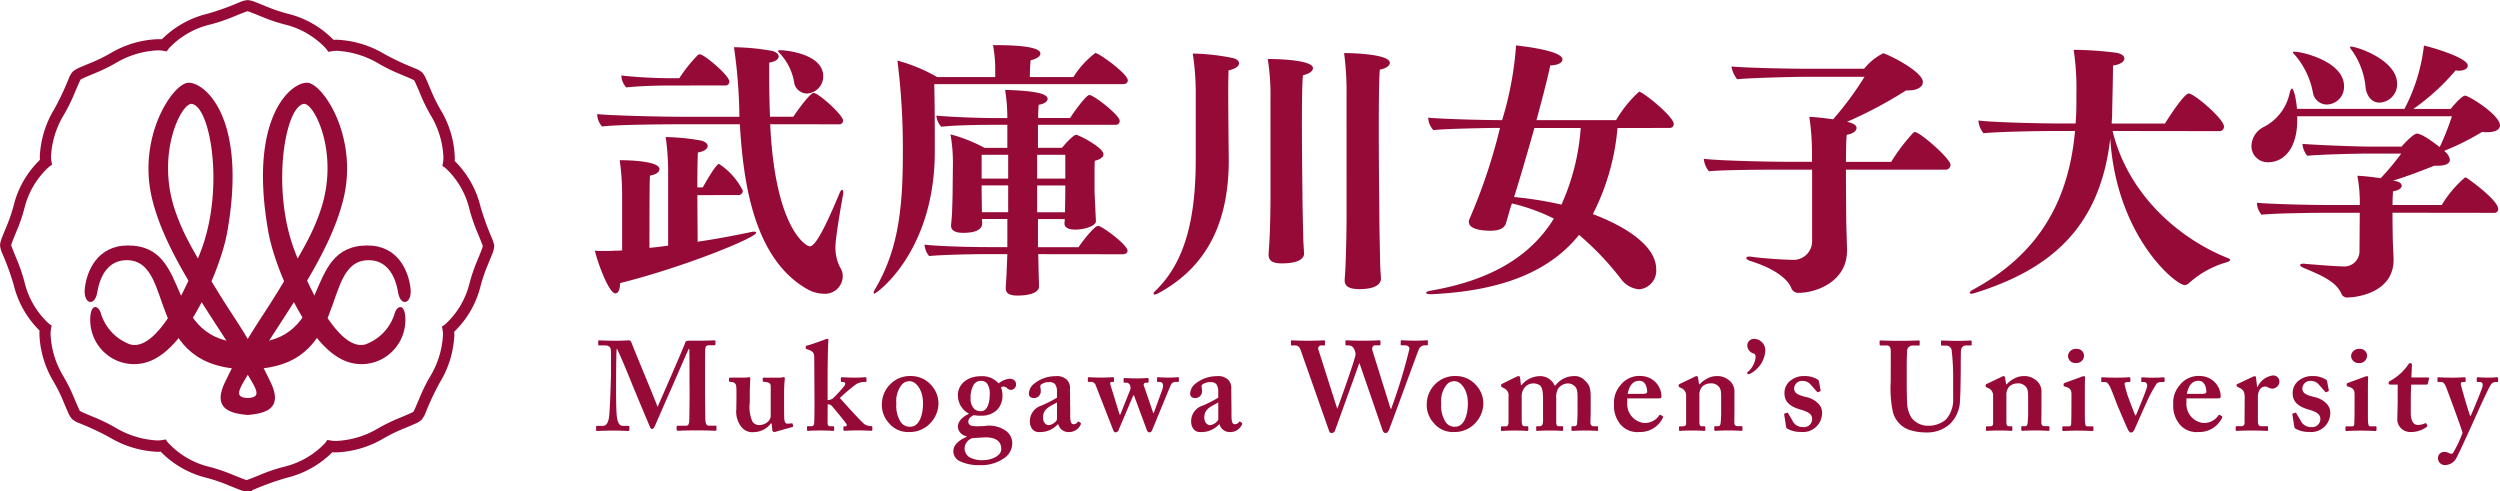
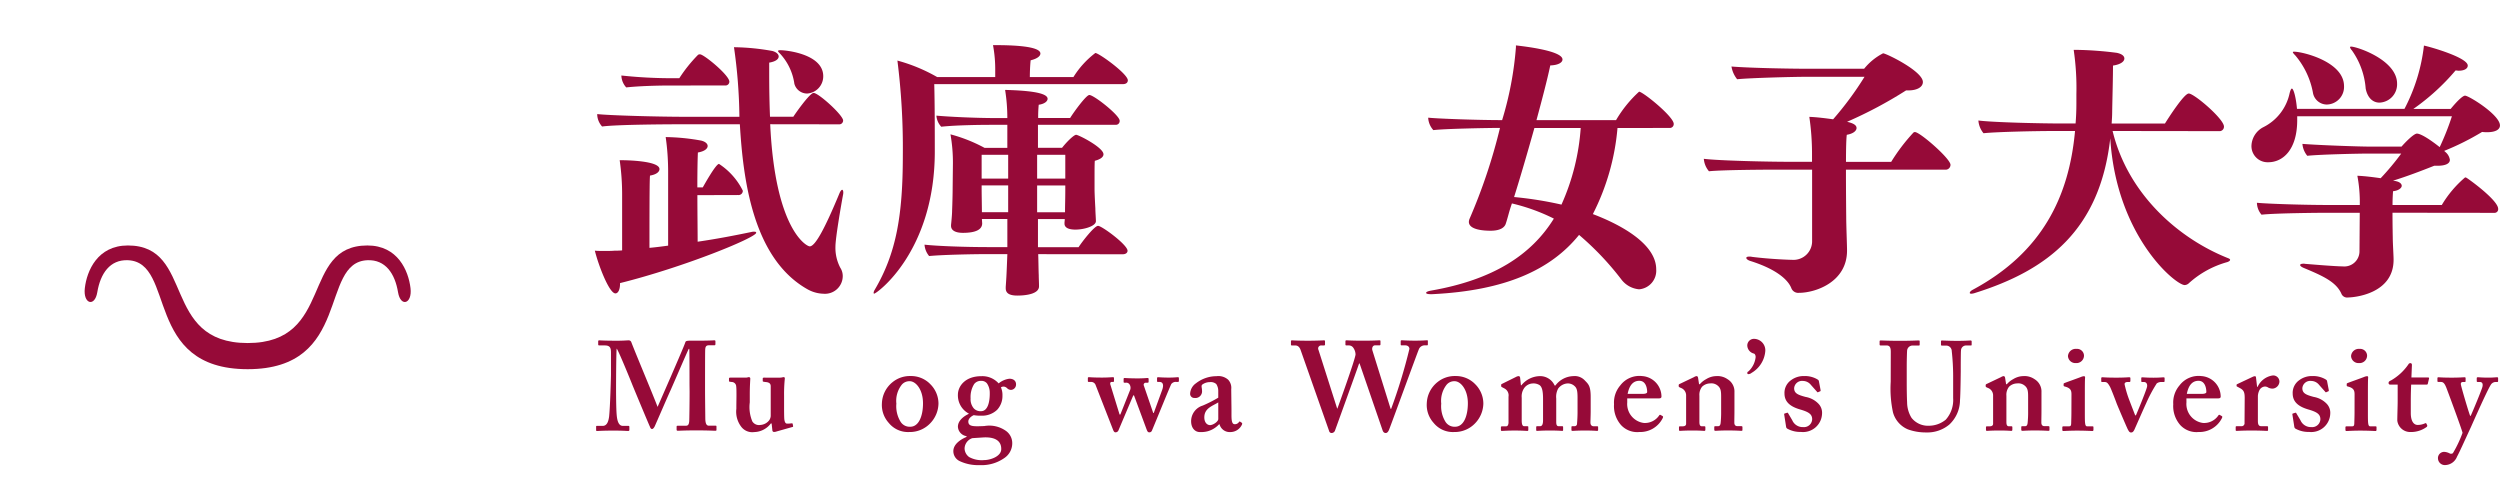
<svg xmlns="http://www.w3.org/2000/svg" width="234" height="46" viewBox="0 0 234 46">
  <defs>
    <style>.a{fill:#960a38;}</style>
  </defs>
  <g transform="translate(-2848.832 -2316.003)">
    <g transform="translate(2848.832 2316.003)">
-       <path class="a" d="M54.872,209.985a2.367,2.367,0,0,1-.714-.186h0c-.259-.1-.567-.224-.9-.36h0a15.316,15.316,0,0,0-2.119-.725h0a8.966,8.966,0,0,1-4.288-2.447h0c-.1.007-.208.012-.312.012h0a9.45,9.45,0,0,1-4.444-1.337h0a25.409,25.409,0,0,0-2.91-1.359h0a2.262,2.262,0,0,1-.64-.377h0a2.3,2.3,0,0,1-.372-.635h0c-.114-.252-.242-.557-.385-.891h0a15.091,15.091,0,0,0-.982-2h0a9.215,9.215,0,0,1-1.307-4.4h0a2.946,2.946,0,0,1,.014-.348h0a8.949,8.949,0,0,1-2.421-4.279h0a25.03,25.03,0,0,0-1.092-3h0a2.339,2.339,0,0,1-.184-.679h0a.258.258,0,0,1,0-.033h0a.283.283,0,0,1,.007-.1h0a2.635,2.635,0,0,1,.18-.627h0c.1-.259.227-.566.363-.9h0a15.116,15.116,0,0,0,.728-2.108h0a8.9,8.9,0,0,1,2.453-4.253h0c-.007-.1-.011-.209-.011-.314h0a9.315,9.315,0,0,1,1.345-4.417h0a25.217,25.217,0,0,0,1.369-2.9h0a2.175,2.175,0,0,1,.379-.636h0a2.319,2.319,0,0,1,.638-.371h0c.252-.114.561-.242.9-.382h0a15.366,15.366,0,0,0,2.012-.976h0a9.36,9.36,0,0,1,4.43-1.3h0q.18,0,.35.013h0a9.028,9.028,0,0,1,4.3-2.4h0a25.241,25.241,0,0,0,3.019-1.087h0a2.314,2.314,0,0,1,.72-.184h0a.559.559,0,0,1,.088.009h0a2.615,2.615,0,0,1,.633.179h0c.259.1.567.225.9.361h0a15.552,15.552,0,0,0,2.118.725h0a8.968,8.968,0,0,1,4.289,2.447h0c.1-.007.208-.01.312-.01h0a9.432,9.432,0,0,1,4.445,1.336h0a25.42,25.42,0,0,0,2.91,1.359h0a2.239,2.239,0,0,1,.64.377h0a2.266,2.266,0,0,1,.372.634h0c.114.252.242.557.386.892h0a15.112,15.112,0,0,0,.982,2h0a9.213,9.213,0,0,1,1.306,4.4h0a2.947,2.947,0,0,1-.014.348h0a8.943,8.943,0,0,1,2.422,4.279h0a25.036,25.036,0,0,0,1.091,3h0a3.777,3.777,0,0,1,.16.5h0l.028.035v.19a2.3,2.3,0,0,1-.187.709h0c-.1.258-.227.565-.363.9h0a15.214,15.214,0,0,0-.728,2.106h0a8.9,8.9,0,0,1-2.461,4.263h0c.007.1.01.209.01.314h0a9.307,9.307,0,0,1-1.345,4.417h0a24.99,24.99,0,0,0-1.364,2.9h0a2.241,2.241,0,0,1-.38.637h0a2.313,2.313,0,0,1-.638.37h0c-.253.114-.561.242-.9.382h0a15.322,15.322,0,0,0-2.012.976h0a9.352,9.352,0,0,1-4.43,1.3h0a2.955,2.955,0,0,1-.35-.014h0a9.028,9.028,0,0,1-4.3,2.4h0A25.491,25.491,0,0,0,55.6,209.8h0l-.189.067h0v.123h-.536ZM47.517,205.4a7.743,7.743,0,0,0,3.86,2.281h0a15.315,15.315,0,0,1,2.148.721h0c.624.252,1.19.482,1.351.523h0l.062-.017h0c.07-.02.168-.054.285-.1h0c.233-.087.538-.209.88-.35h0a15.967,15.967,0,0,1,2.275-.774h0a7.754,7.754,0,0,0,3.878-2.241h0l.193-.275.334.057a2.858,2.858,0,0,0,.488.038h0a8.368,8.368,0,0,0,3.865-1.14h0a15.863,15.863,0,0,1,2.1-1.026h0c.591-.244,1.143-.484,1.26-.557h0c.008-.013.02-.031.033-.054h0c.033-.061.078-.155.129-.266h0c.1-.226.231-.53.374-.868h0a15.961,15.961,0,0,1,1.057-2.152h0a8.331,8.331,0,0,0,1.183-3.857h0a2.614,2.614,0,0,0-.034-.453h0l-.059-.332.279-.192a7.673,7.673,0,0,0,2.294-3.839h0a15.253,15.253,0,0,1,.728-2.135h0c.253-.62.486-1.185.52-1.347h0a.264.264,0,0,0-.018-.062h0c-.02-.069-.054-.166-.1-.283h0c-.088-.232-.215-.535-.354-.875h0a16,16,0,0,1-.779-2.261h0a7.685,7.685,0,0,0-2.253-3.854h0l-.277-.193.057-.33a2.8,2.8,0,0,0,.037-.487h0a8.254,8.254,0,0,0-1.143-3.841h0a15.673,15.673,0,0,1-1.032-2.091h0c-.244-.585-.487-1.134-.561-1.255h0l-.054-.033h0c-.062-.033-.156-.079-.269-.13h0c-.227-.1-.533-.228-.872-.372h0a15.856,15.856,0,0,1-2.164-1.053h0a8.465,8.465,0,0,0-3.881-1.176h0a2.576,2.576,0,0,0-.454.036h0l-.335.059-.2-.277a7.727,7.727,0,0,0-3.86-2.279h0a15.484,15.484,0,0,1-2.149-.722h0c-.624-.253-1.193-.484-1.351-.523h0l-.062.016h0c-.069.021-.167.054-.284.1h0c-.233.088-.538.209-.88.351h0a16,16,0,0,1-2.274.776h0a7.751,7.751,0,0,0-3.878,2.24h0l-.2.277-.336-.061a2.887,2.887,0,0,0-.485-.037h0a8.36,8.36,0,0,0-3.864,1.14h0a15.863,15.863,0,0,1-2.1,1.026h0c-.59.244-1.143.485-1.261.557h0c-.007.013-.02.031-.031.054h0c-.035.062-.08.154-.131.268h0c-.1.226-.231.53-.374.867h0a15.947,15.947,0,0,1-1.059,2.153h0a8.333,8.333,0,0,0-1.183,3.856h0a2.533,2.533,0,0,0,.036.453h0l.059.332-.28.194a7.676,7.676,0,0,0-2.294,3.838h0a15.29,15.29,0,0,1-.728,2.136h0c-.254.62-.487,1.188-.52,1.349h0a.374.374,0,0,0,.016.061h0c.02.068.054.166.1.281h0c.087.233.214.536.352.876h0a15.85,15.85,0,0,1,.781,2.261h0a7.7,7.7,0,0,0,2.254,3.859h0l.28.194-.06.335a2.666,2.666,0,0,0-.037.482h0a8.246,8.246,0,0,0,1.143,3.841h0A15.62,15.62,0,0,1,38.73,201.2h0c.245.589.488,1.137.561,1.255h0l.054.032h0c.062.033.156.079.269.13h0c.227.1.533.228.873.371h0a16.181,16.181,0,0,1,2.164,1.053h0a8.477,8.477,0,0,0,3.879,1.176h0a2.733,2.733,0,0,0,.455-.035h0l.334-.059.2.277Zm-.336-37.173.095-.523Z" transform="translate(-31.81 -163.991)" />
      <path class="a" d="M58.6,209.264c9.782,0,6.685-10.017,11.209-10.2,1.687-.068,2.574,1.247,2.865,3,.236,1.419,1.344,1.1,1.167-.389-.192-1.618-1.182-3.991-4.033-3.991-6.291,0-3.079,9.133-11.209,9.133s-4.918-9.133-11.209-9.133c-2.85,0-3.845,2.373-4.033,3.991-.178,1.488.93,1.807,1.166.389.292-1.75,1.18-3.069,2.866-3,4.524.182,1.427,10.2,11.209,10.2" transform="translate(-35.417 -174.708)" />
-       <path class="a" d="M58.83,206.357c-1.654-.145-3.326-.579-2.115-3.085,2.269-4.679,3.014-5.3,5.154-8.821,2.223-3.657,3.085-5.175,3.791-7.278,1.8-5.347-.649-10.113-1.6-9.93-1.75.338-3.014,7.905-.875,13.641.57,1.53,3.725,9.663,6.661,8.869a4.464,4.464,0,0,0,2.771-2.988c.291-.772,1.005-.774.973.772a4.146,4.146,0,0,1-2.118,3.547,4.073,4.073,0,0,1-4.1-.078c-3.1-1.751-6-8.339-6.613-11.809-1.921-10.845,2.237-14.074,3.695-13.93s4.717,5.061,3.355,10.8c-1.313,5.531-5.883,11.323-8.969,16.533-.8,1.348-1.337,2.121,0,2.169,1.337-.048.8-.821,0-2.169-3.088-5.206-7.658-11-8.97-16.533-1.362-5.735,1.9-10.652,3.354-10.8s5.612,3.085,3.7,13.93c-.614,3.469-3.51,10.058-6.613,11.809a4.074,4.074,0,0,1-4.1.078,4.147,4.147,0,0,1-2.119-3.547c-.031-1.545.681-1.542.973-.772a4.467,4.467,0,0,0,2.771,2.988c2.936.794,6.09-7.339,6.661-8.869,2.139-5.735.875-13.3-.876-13.641-.955-.185-3.4,4.58-1.6,9.93.708,2.1,1.569,3.622,3.792,7.278,2.139,3.518,2.885,4.141,5.154,8.821,1.215,2.506-.461,2.936-2.115,3.085" transform="translate(-35.647 -167.517)" />
    </g>
    <g transform="translate(2904.509 2320.232)">
      <path class="a" d="M122.45,184.262c0,1.622.025,3.369.025,4.358,1.748-.253,3.471-.583,5.042-.913a.874.874,0,0,1,.229-.025c.153,0,.208.025.208.1,0,.455-6.765,3.222-12.745,4.712v.076c0,.532-.178.888-.431.888-.582,0-1.6-2.661-1.925-4,.253.026.532.026.831.026.405,0,.786,0,1.013-.026a6.792,6.792,0,0,0,.709-.025v-5.3a22.394,22.394,0,0,0-.229-3.142h.152c.456,0,3.573.05,3.573.831,0,.254-.279.507-.887.608-.025.3-.051.831-.051,6.765.557-.051,1.166-.127,1.748-.208v-7.019a22.679,22.679,0,0,0-.229-3.142,19.846,19.846,0,0,1,3.32.329c.405.1.608.3.608.506,0,.253-.3.506-.913.608-.026.481-.052,1.773-.052,3.269h.507c.076-.127,1.216-2.2,1.521-2.2a6.369,6.369,0,0,1,2.229,2.508.4.4,0,0,1-.455.405Zm6.816-6.638c.456,9.856,3.4,11.432,3.7,11.432.506,0,1.393-1.622,2.761-4.916.1-.254.208-.38.279-.38.051,0,.1.1.1.229a.95.95,0,0,1-.025.254c-.178.962-.709,4.028-.709,4.839a4,4,0,0,0,.455,1.975,1.419,1.419,0,0,1,.229.786,1.663,1.663,0,0,1-1.8,1.647,3.229,3.229,0,0,1-1.521-.43c-5.093-2.889-6.005-10.262-6.31-15.431h-5.8c-.935,0-5.777.025-7.094.208a1.767,1.767,0,0,1-.455-1.064v-.1c1.039.127,5.752.254,8.107.254h5.2a48.616,48.616,0,0,0-.507-6.512,21.354,21.354,0,0,1,3.6.354c.354.1.583.3.583.507,0,.253-.279.481-.887.582v1.013c0,1.47.025,2.812.076,4.053h2.183c.05-.1,1.521-2.23,1.9-2.23.455,0,2.761,2.079,2.761,2.585a.361.361,0,0,1-.405.354ZM119.891,174c-1.191,0-2.939.05-4.1.178a1.709,1.709,0,0,1-.456-1.115,44.445,44.445,0,0,0,4.84.254h.583a13.65,13.65,0,0,1,1.748-2.183.273.273,0,0,1,.2-.05c.354,0,2.737,1.951,2.737,2.559a.362.362,0,0,1-.405.354Zm11.631-.208a5.228,5.228,0,0,0-1.369-2.812c-.1-.1-.151-.152-.151-.208s.076-.076.228-.076c.532,0,4,.355,4,2.432a1.613,1.613,0,0,1-1.495,1.622,1.236,1.236,0,0,1-1.217-.954Z" transform="translate(-112.852 -170.225)" />
      <path class="a" d="M156.493,173.793c.051,1.748.051,4.865.051,6.309,0,9.375-5.448,13.3-5.676,13.3-.026,0-.051-.025-.051-.076a.616.616,0,0,1,.1-.279c2.027-3.445,2.635-6.963,2.635-12.643a65.392,65.392,0,0,0-.507-8.818,15.745,15.745,0,0,1,3.725,1.545H162.2v-.583a12.3,12.3,0,0,0-.208-2.407h.279c1.445,0,4.157.076,4.157.786,0,.229-.279.481-.913.633-.051.456-.076,1.143-.076,1.571h4.079a8.387,8.387,0,0,1,2.053-2.255c.329,0,3.041,1.951,3.041,2.559,0,.178-.127.355-.456.355Zm9.73,15.912c.026.659.026,1.419.051,1.975,0,.354.025.608.025,1.039,0,.709-1.217.862-2.027.862-.76,0-1.089-.229-1.089-.685v-.127c.076-1.089.076-1.166.152-3.066h-2.229c-.76,0-3.8.051-5.093.178a1.871,1.871,0,0,1-.431-1.064c1.143.127,3.7.228,5.979.228h1.774v-2.628h-2.382l.026.405c0,.583-.608.888-1.8.888-.709,0-1.115-.229-1.115-.659v-.076c.025-.229.1-.988.1-1.344.025-.633.051-1.57.051-2.1l.025-2.28a15.217,15.217,0,0,0-.229-2.761,14.476,14.476,0,0,1,3.193,1.267h2.129V177.6h-1.521c-.888,0-3.295.025-4.662.178a1.684,1.684,0,0,1-.456-1.039c1.064.1,3.6.229,5.6.229h1.039a16.428,16.428,0,0,0-.208-2.636c1.871.05,3.977.208,3.977.831,0,.229-.279.482-.831.557a11.727,11.727,0,0,0-.051,1.242h2.99c.329-.532,1.5-2.154,1.8-2.154.431,0,2.838,1.9,2.838,2.407a.353.353,0,0,1-.405.38H166.2v2.155h2.255c.455-.583,1.115-1.217,1.318-1.217.229,0,2.559,1.191,2.559,1.825,0,.229-.229.456-.811.608-.025.254-.025.935-.025,1.521v1.143c0,.38.051,1.369.076,1.8,0,.3.051.988.051,1.166v.025c0,.456-1.09.786-1.926.786-.659,0-1.013-.2-1.013-.557v-.076c0-.076.025-.208.025-.355H166.2v2.636H170c.379-.583,1.495-2,1.824-2,.354,0,2.761,1.774,2.761,2.331,0,.178-.152.329-.456.329Zm-2.811-9.3h-2.484v2.229h2.484Zm0,2.862h-2.484v.329c0,.405.025,1.85.025,2.053v.127h2.459Zm5.346-2.862h-2.636v2.229h2.636Zm-.025,5.2c0-.3.025-1.267.025-1.774v-.557h-2.636v2.509h2.61Z" transform="translate(-124.724 -170.145)" />
-       <path class="a" d="M192.888,174.811a24.447,24.447,0,0,0-.279-3.547,19.923,19.923,0,0,1,3.8.431c.354.1.532.279.532.481,0,.254-.329.532-.988.659,0,.279-.025.935-.025,1.773,0,2.534.051,6.613.051,6.613,0,5.827-2.028,10.009-6.588,12.472a1.007,1.007,0,0,1-.354.127c-.076,0-.1-.025-.1-.076,0-.076.05-.178.2-.3,2.939-2.838,3.75-7.2,3.75-12.315v-6.309Zm6.994.786a21.654,21.654,0,0,0-.254-3.827c.178,0,4.232,0,4.232.862,0,.279-.354.532-.935.659-.076.608-.1,2.509-.1,4.536,0,3.065.05,6.461.05,6.461,0,1.19.051,2.862.076,4.206,0,.355.05,1.013.076,1.445v.05c0,.354-.329.913-2.079.913-.987,0-1.241-.329-1.241-.811v-.127c0-.052.178-1.774.178-5.676Zm7.12-.38a27.656,27.656,0,0,0-.228-4c1.19,0,4.282.152,4.282.913,0,.253-.329.532-.935.633-.076.659-.1,2.939-.1,5.422,0,3.725.051,7.931.051,7.931,0,1.217.051,3.4.076,4.738,0,.354.051,1.013.076,1.419v.051c0,.354-.254.988-2.027.988-1.089,0-1.369-.355-1.369-.811v-.127c.1-.935.178-4.029.178-6.183Z" transform="translate(-136.643 -170.479)" />
      <path class="a" d="M243.971,177.909a21.793,21.793,0,0,1-2.306,8.058c2.61.987,5.929,2.787,5.929,5.169a1.749,1.749,0,0,1-1.6,1.871,2.335,2.335,0,0,1-1.672-.935,27,27,0,0,0-3.949-4.157c-2.661,3.294-6.943,5.219-13.758,5.549h-.1c-.329,0-.456-.051-.456-.127s.152-.152.456-.208c5.827-1.013,9.4-3.346,11.5-6.74a18,18,0,0,0-3.928-1.42l-.1.3c-.178.532-.3,1.089-.482,1.621-.1.279-.43.634-1.419.634-.506,0-2.027-.051-2.027-.831a.9.9,0,0,1,.051-.254,52.106,52.106,0,0,0,2.862-8.539c-1.039,0-5.219.076-6.236.208a1.853,1.853,0,0,1-.482-1.115v-.051c.962.1,4.662.229,6.918.229a31.54,31.54,0,0,0,1.292-6.816v-.178c.38.05,4.358.455,4.358,1.318,0,.279-.38.532-1.143.557-.3,1.419-.786,3.243-1.292,5.119h7.449a11.359,11.359,0,0,1,2.154-2.661c.354,0,3.244,2.331,3.244,3.014a.366.366,0,0,1-.405.38Zm-7.779,0c-.633,2.255-1.318,4.611-1.9,6.461a34.517,34.517,0,0,1,4.435.709,20.986,20.986,0,0,0,1.8-7.171Z" transform="translate(-148.25 -170.157)" />
      <path class="a" d="M277.18,182.145c0,2.1.025,4.384.025,4.384,0,.862.076,2.661.076,3.142v.05c0,2.965-2.99,3.949-4.485,3.949a.688.688,0,0,1-.735-.456c-.355-.862-1.545-1.8-3.776-2.508-.279-.076-.431-.208-.431-.3,0-.076.076-.127.28-.127a.942.942,0,0,1,.253.025c1.8.228,3.649.279,3.776.279a1.742,1.742,0,0,0,1.849-1.8V182.14H270.87c-1.318,0-5.321.025-6.511.152a2.019,2.019,0,0,1-.482-1.166c1.394.178,6.056.28,8,.28h2.127v-.786a23.554,23.554,0,0,0-.253-3.42c.684.025,1.495.127,2.229.228a30.322,30.322,0,0,0,2.939-3.977h-5.563c-.988,0-5.093.1-6.36.228a2.563,2.563,0,0,1-.532-1.191c1.925.153,5.827.208,6.918.208h5.5a5.522,5.522,0,0,1,1.773-1.444c.279,0,3.725,1.672,3.725,2.686,0,.481-.557.785-1.343.785h-.228a40.075,40.075,0,0,1-5.524,2.939c.431.1.887.254.887.583,0,.253-.3.532-.913.633-.051.329-.076,1.343-.076,2.534h4.232a17.384,17.384,0,0,1,2.079-2.737.188.188,0,0,1,.152-.05c.456,0,3.32,2.483,3.32,3.066a.46.46,0,0,1-.482.455Z" transform="translate(-160.076 -170.491)" />
      <path class="a" d="M313.457,178.372c1.444,5.954,6.208,10.081,10.82,11.908.127.051.178.1.178.152,0,.076-.1.152-.254.208a8.89,8.89,0,0,0-3.6,1.975.6.6,0,0,1-.4.178c-.831,0-6.386-4.536-6.963-13.734-.963,8.564-5.853,12.34-12.644,14.468a1.261,1.261,0,0,1-.354.076c-.1,0-.152-.025-.152-.076,0-.076.076-.178.253-.28,6.537-3.5,9.042-8.742,9.6-14.873h-2.255c-1.318,0-5.119.076-6.309.208a2.1,2.1,0,0,1-.482-1.191c1.394.178,5.878.279,7.829.279h1.268c.05-.608.076-1.241.076-1.85v-.913a24.481,24.481,0,0,0-.253-4.13h.208a32.6,32.6,0,0,1,3.827.279c.481.1.709.3.709.533,0,.279-.355.557-1.064.659,0,1.115-.05,2.838-.076,4.261,0,.405-.025.786-.051,1.166h4.989c.38-.608,1.8-2.812,2.229-2.812.507,0,3.295,2.381,3.295,3.092a.416.416,0,0,1-.456.431Z" transform="translate(-171.395 -170.34)" />
      <path class="a" d="M351.655,185.839c0,1.166.025,2.306.025,2.306,0,.557.076,1.723.076,2.053v.051c0,3.193-3.7,3.522-4.261,3.522a.577.577,0,0,1-.634-.379c-.506-1.09-1.748-1.647-3.445-2.357-.255-.1-.405-.208-.405-.3,0-.076.1-.127.354-.127.052,0,.127.025.229.025,2.712.229,3.295.229,3.4.229a1.421,1.421,0,0,0,1.571-1.444l.025-3.573h-3.442s-4.434.026-5.752.178a1.767,1.767,0,0,1-.431-1.115c1.039.1,4.435.208,6.791.208h2.838a13.443,13.443,0,0,0-.229-2.737c.659.025,1.47.127,2.183.229a24.436,24.436,0,0,0,1.925-2.306h-3.043c-.831,0-4.511.076-5.752.208a2.015,2.015,0,0,1-.455-1.115c1.57.127,5.346.254,6.236.254H352.5c.329-.38,1.143-1.217,1.444-1.217.1,0,.583.051,2.129,1.267a24.376,24.376,0,0,0,1.143-2.888H342.736v.354c0,2.787-1.343,3.949-2.712,3.949a1.511,1.511,0,0,1-1.57-1.571,2.044,2.044,0,0,1,1.089-1.7,4.622,4.622,0,0,0,2.483-3.193c.076-.3.152-.431.208-.431.152,0,.38.76.481,1.9h10.06a16.859,16.859,0,0,0,1.824-5.924c.532.1,4.1,1.115,4.1,1.871,0,.279-.3.481-.862.481-.076,0-.178-.025-.279-.025a20.691,20.691,0,0,1-3.949,3.6h3.492c.709-.862,1.165-1.241,1.343-1.241.355,0,3.269,1.8,3.269,2.787,0,.405-.455.634-1.191.634a3.223,3.223,0,0,1-.481-.025,24.263,24.263,0,0,1-3.547,1.773l.076.076a1.184,1.184,0,0,1,.456.76c0,.354-.405.557-1.166.557h-.3c-1.217.481-2.534.988-3.852,1.394.1.025.208.025.279.05.354.076.532.254.532.431,0,.208-.3.456-.811.506-.025.279-.05.761-.05,1.293h4.611a10.2,10.2,0,0,1,2.183-2.585.361.361,0,0,1,.153.051c.785.532,2.939,2.183,2.939,2.889a.337.337,0,0,1-.355.379Zm-7.45-11.251a7.5,7.5,0,0,0-1.647-3.471q-.228-.228-.229-.3c0-.05.051-.05.127-.05.786,0,4.662.935,4.662,3.222a1.649,1.649,0,0,1-1.621,1.723,1.33,1.33,0,0,1-1.292-1.118Zm3.649-3.949a.645.645,0,0,1-.178-.3c0-.025.05-.05.1-.05.532,0,4.308,1.241,4.308,3.471a1.714,1.714,0,0,1-1.647,1.773c-.685,0-1.143-.532-1.292-1.318a7.089,7.089,0,0,0-1.294-3.576Z" transform="translate(-183.394 -170.157)" />
    </g>
    <g transform="translate(2904.631 2347.718)">
      <path class="a" d="M121.77,214.88c0-.356,0-3.3-.023-3.348H121.7c-.1.166-1.591,3.638-1.734,3.942-.178.38-1.39,3.181-1.448,3.3-.048.095-.143.261-.261.261-.072,0-.143-.072-.19-.214-.048-.072-1.591-3.776-1.663-3.965-.214-.547-1.306-3.205-1.448-3.348-.048.166-.06,3.158-.06,3.3s-.011,2.161.06,2.932c.048.547.19,1,.57,1h.52a.084.084,0,0,1,.095.083v.3c0,.048-.024.095-.118.095-.118,0-.451-.035-1.351-.035-1.021,0-1.425.035-1.543.035-.1,0-.1-.024-.1-.1v-.306c0-.023,0-.071.072-.071h.547c.4,0,.534-.427.593-.843.1-.831.178-3.752.178-3.966V211.9c0-.427-.059-.689-.581-.689h-.52a.084.084,0,0,1-.095-.083v-.32c0-.024.023-.072.095-.072.118,0,.427.035,1.686.035.57,0,.9-.035,1.045-.035a.265.265,0,0,1,.285.2c.427,1.115,2.089,5.057,2.447,6.028.1-.213.949-2.172,1.259-2.873.213-.5,1.281-2.945,1.341-3.182.035-.118.179-.142.464-.142,1.734.011,2.137-.035,2.279-.035.048,0,.072.048.072.1v.248c0,.072-.024.118-.095.118h-.52c-.312,0-.333.214-.344.464s-.012,2.636-.012,2.943v.831c0,.713.024,2.447.024,2.647.011.451.118.641.333.641h.641c.071,0,.071.048.071.083v.273c0,.072,0,.118-.095.118-.143,0-.713-.035-1.756-.035-1.164,0-1.615.035-1.78.035-.072,0-.1-.048-.1-.1v-.273c0-.071.024-.095.1-.095h.736c.214,0,.312-.072.344-.416.012-.118.035-1.828.035-2.778Z" transform="translate(-113.031 -210.594)" />
      <path class="a" d="M135.113,220.08h-.072a2.006,2.006,0,0,1-1.567.807,1.294,1.294,0,0,1-1.222-.52,2.319,2.319,0,0,1-.44-1.663c0-.57.011-.973.011-1.223,0-.285,0-.713-.024-.855a.429.429,0,0,0-.416-.427c-.19-.023-.261-.023-.261-.095v-.213c0-.072.024-.1.142-.1h1.425a.727.727,0,0,0,.178-.023.586.586,0,0,1,.131-.024.134.134,0,0,1,.118.143c0,.118-.048.664-.048,1.484v.736a3.477,3.477,0,0,0,.238,1.78.74.74,0,0,0,.76.333,1.136,1.136,0,0,0,.831-.451.8.8,0,0,0,.131-.38V216.6c0-.312-.227-.38-.51-.4-.214-.023-.237-.048-.237-.095v-.213c0-.083.035-.1.142-.1H135.9a.953.953,0,0,0,.2-.023.786.786,0,0,1,.155-.024c.071,0,.095.072.095.119a13.955,13.955,0,0,0-.071,1.6v.855c0,.57,0,1.143.023,1.377.048.356.166.4.261.4a2.5,2.5,0,0,0,.38-.023c.095-.011.131,0,.142.048l.035.19c.011.072-.011.1-.06.1l-1.472.416a.7.7,0,0,1-.238.048.151.151,0,0,1-.166-.142Z" transform="translate(-118.688 -212.16)" />
-       <path class="a" d="M143.62,218.425c0,.19.095.285.237.285h.262c.095,0,.118.023.118.1v.238c0,.059-.023.095-.095.095s-.475-.035-1.143-.035c-.76,0-1.164.035-1.222.035s-.083-.048-.083-.118V218.8c0-.072.024-.095.118-.095h.312c.166,0,.237-.142.237-.285.024-.237.035-1.281.035-1.756l-.024-4.286c0-.451-.035-.688-.629-.855-.118-.047-.166-.071-.166-.095v-.165c0-.048.048-.1.166-.118.333-.072,1.33-.452,1.5-.5a1.183,1.183,0,0,1,.356-.118c.095,0,.1.048.095.19-.048.57-.072,2.327-.072,3.742v1.805a.864.864,0,0,0,.475-.142,11.913,11.913,0,0,0,1.092-1.188.446.446,0,0,0,.083-.214c0-.072-.083-.155-.226-.155h-.1c-.06,0-.083-.023-.083-.095v-.248a.087.087,0,0,1,.095-.1c.071,0,.5.035,1.187.035.653,0,.935-.035,1.033-.035.059,0,.083.048.083.131v.213c0,.072-.024.095-.095.095h-.118a1.727,1.727,0,0,0-.736.2,16.827,16.827,0,0,0-1.543,1.306c.356.4,2.042,2.28,2.327,2.469a1.338,1.338,0,0,0,.617.166c.072,0,.095.023.095.1v.238c0,.071-.023.095-.118.095s-.427-.035-1.211-.035c-.689,0-1.188.035-1.283.035-.071,0-.095-.024-.095-.118v-.2c0-.072.024-.1.095-.1h.095a.12.12,0,0,0,.118-.165c-.024-.118-1.143-1.449-1.4-1.757a.549.549,0,0,0-.38-.142Z" transform="translate(-121.957 -210.529)" />
      <path class="a" d="M156.421,216.309a2.561,2.561,0,0,1,.819,1.871,2.726,2.726,0,0,1-.736,1.805,2.634,2.634,0,0,1-1.994.854,2.32,2.32,0,0,1-1.924-.854,2.494,2.494,0,0,1-.64-1.841,2.649,2.649,0,0,1,1-1.975,2.572,2.572,0,0,1,1.687-.57,2.508,2.508,0,0,1,1.792.709Zm-.629,1.84c0-1.306-.689-2.065-1.235-2.065a.935.935,0,0,0-.748.32,2.441,2.441,0,0,0-.51,1.78,2.772,2.772,0,0,0,.368,1.65,1,1,0,0,0,.935.51C155.389,220.346,155.793,219.359,155.793,218.148Z" transform="translate(-125.198 -212.117)" />
      <path class="a" d="M162.267,223.562a1.029,1.029,0,0,1-.593-.935c0-.641.665-1.092,1.235-1.329v-.072a.944.944,0,0,1-.808-.878c0-.641.664-1.045,1.021-1.211v-.023a1.926,1.926,0,0,1-1.021-1.767c0-.784.664-1.734,2.2-1.734a2.043,2.043,0,0,1,1.614.677,1.9,1.9,0,0,1,1.009-.439c.44,0,.641.261.617.57a.493.493,0,0,1-.475.475.513.513,0,0,1-.368-.167.542.542,0,0,0-.285-.142.462.462,0,0,0-.285.072,1.813,1.813,0,0,1,.143.784,1.893,1.893,0,0,1-.5,1.318,2.028,2.028,0,0,1-1.508.547,3.2,3.2,0,0,1-.677-.048c-.214.095-.51.312-.51.593,0,.475.451.475,1.5.427a2.688,2.688,0,0,1,2.018.451,1.405,1.405,0,0,1,.593,1.164,1.663,1.663,0,0,1-.736,1.377,3.709,3.709,0,0,1-2.327.664,4.01,4.01,0,0,1-1.854-.373Zm1.187-2.149a1.052,1.052,0,0,0-.728.95,1.023,1.023,0,0,0,.427.819,2.452,2.452,0,0,0,1.39.285c.617,0,1.639-.357,1.614-1.056,0-.689-.5-1.115-1.638-1.068Zm1.627-4.191a1.546,1.546,0,0,0-.261-.935.669.669,0,0,0-.558-.237.785.785,0,0,0-.64.3,2.286,2.286,0,0,0-.333,1.342,1.31,1.31,0,0,0,.3.935.849.849,0,0,0,.677.262c.616,0,.818-.82.818-1.664Z" transform="translate(-128.24 -212.117)" />
-       <path class="a" d="M174.662,220.12a2.306,2.306,0,0,1-1.033.641,2.5,2.5,0,0,1-.76.082c-.44,0-.819-.357-.819-1.021a1.533,1.533,0,0,1,1.092-1.46,12.413,12.413,0,0,0,1.448-.736v-.617a1.162,1.162,0,0,0-.19-.664.793.793,0,0,0-.593-.178,1.233,1.233,0,0,0-.689.214c-.166.118-.048.3-.048.581a.624.624,0,0,1-.713.689.386.386,0,0,1-.4-.4,1.259,1.259,0,0,1,.547-.974,3.133,3.133,0,0,1,1.923-.664,1.367,1.367,0,0,1,1.092.333,1.114,1.114,0,0,1,.285.89l.023,1.871v.57c0,.641.1.831.312.831a.457.457,0,0,0,.38-.19c.048-.072.072-.072.118-.048l.142.095c.048.024.072.072.024.19a1.193,1.193,0,0,1-1.092.688.979.979,0,0,1-1-.728Zm-.072-2.054c-.52.332-1.306.534-1.306,1.4,0,.486.261.728.547.728.332-.023.76-.356.76-.57Z" transform="translate(-131.455 -212.117)" />
      <path class="a" d="M182.353,220.679l-1.627-4.168a.444.444,0,0,0-.451-.312h-.2a.075.075,0,0,1-.083-.082v-.261c0-.072.023-.1.095-.1.142,0,.38.035,1.235.035.57,0,.854-.035,1.021-.035.072,0,.095.024.095.1v.261c0,.059-.023.082-.095.082h-.118c-.118,0-.178.1-.118.273l.855,2.778h.072l.926-2.327a.58.58,0,0,0-.095-.534.365.365,0,0,0-.312-.118h-.131c-.06,0-.083-.023-.083-.083v-.261c0-.071.035-.095.1-.095s.462.035,1.222.035c.547,0,.808-.035.9-.035s.118.024.118.095v.249c0,.06-.023.095-.095.095H185.4a.194.194,0,0,0-.167.273l.879,2.564h.048l.784-2.148c.19-.52.048-.76-.237-.76h-.166c-.048,0-.072-.035-.072-.082v-.261c0-.072.035-.1.095-.1s.427.035,1,.035c.52,0,.736-.035.855-.035.071,0,.095.035.095.083v.261c0,.06-.024.095-.083.095h-.178a.52.52,0,0,0-.451.2c-.118.214-1.638,3.965-1.816,4.365a.243.243,0,0,1-.249.154c-.118,0-.166-.072-.237-.248l-1.188-3.205h-.071l-1.377,3.252a.291.291,0,0,1-.285.2C182.484,220.927,182.414,220.833,182.353,220.679Z" transform="translate(-133.968 -212.165)" />
      <path class="a" d="M196.624,220.12a2.3,2.3,0,0,1-1.033.641,2.494,2.494,0,0,1-.76.082c-.44,0-.819-.356-.819-1.021a1.533,1.533,0,0,1,1.091-1.46,12.376,12.376,0,0,0,1.449-.736v-.617a1.161,1.161,0,0,0-.19-.664.793.793,0,0,0-.593-.178,1.233,1.233,0,0,0-.689.214c-.166.118-.048.3-.048.581a.624.624,0,0,1-.713.689.386.386,0,0,1-.4-.4,1.259,1.259,0,0,1,.547-.974,3.131,3.131,0,0,1,1.923-.664,1.368,1.368,0,0,1,1.092.333,1.114,1.114,0,0,1,.285.89l.023,1.871v.57c0,.641.095.831.312.831a.457.457,0,0,0,.38-.19c.048-.072.072-.072.118-.048l.142.095c.048.024.072.072.024.19a1.194,1.194,0,0,1-1.093.688.978.978,0,0,1-1-.728Zm-.071-2.054c-.52.332-1.306.534-1.306,1.4,0,.486.262.728.547.728.333-.023.76-.356.76-.57Z" transform="translate(-138.322 -212.117)" />
      <path class="a" d="M208.557,211.639c-.118-.333-.312-.427-.5-.427h-.333c-.048,0-.072-.035-.072-.083v-.312c0-.06.035-.083.095-.083.1,0,.451.035,1.52.035.855,0,1.351-.035,1.473-.035.072,0,.1.023.1.083v.3c0,.059-.024.095-.1.095h-.226a.285.285,0,0,0-.285.416l1.746,5.484.023.011c.095-.249,1.673-4.619,1.7-5.07a1.143,1.143,0,0,0-.214-.629.5.5,0,0,0-.4-.214h-.249a.075.075,0,0,1-.083-.083v-.3c0-.059.024-.095.095-.095.1,0,.52.035,1.543.035,1,0,1.448-.035,1.559-.035.071,0,.082.035.082.1v.273c0,.059-.023.095-.082.095h-.416c-.237,0-.32.261-.261.464l1.71,5.484h.048a50.6,50.6,0,0,0,1.71-5.612c0-.166-.118-.333-.4-.333h-.332c-.071,0-.083-.035-.083-.095v-.285c0-.059.024-.095.095-.095.118,0,.52.035,1.259.035.665,0,1.022-.035,1.116-.035.048,0,.072.023.072.059v.321c0,.059-.012.095-.083.095h-.249a.587.587,0,0,0-.52.392c-.119.261-2.541,6.909-2.778,7.5-.048.118-.142.312-.312.312s-.249-.118-.3-.262l-2.148-6.244h-.048c-.1.332-2.209,6.15-2.255,6.281a.349.349,0,0,1-.312.227.241.241,0,0,1-.238-.19Z" transform="translate(-142.618 -210.593)" />
      <path class="a" d="M230.622,216.309a2.561,2.561,0,0,1,.819,1.871,2.727,2.727,0,0,1-.736,1.805,2.634,2.634,0,0,1-1.994.854,2.319,2.319,0,0,1-1.923-.854,2.494,2.494,0,0,1-.641-1.841,2.65,2.65,0,0,1,1-1.975,2.569,2.569,0,0,1,1.686-.57,2.511,2.511,0,0,1,1.792.709Zm-.63,1.84c0-1.306-.688-2.065-1.235-2.065a.935.935,0,0,0-.747.32,2.441,2.441,0,0,0-.51,1.78,2.772,2.772,0,0,0,.368,1.65,1,1,0,0,0,.935.51C229.588,220.346,229.992,219.359,229.992,218.148Z" transform="translate(-148.399 -212.117)" />
      <path class="a" d="M237.661,215.679a.539.539,0,0,1,.237-.071c.072,0,.131.048.143.166l.071.689h.048a2.265,2.265,0,0,1,1.71-.855,1.485,1.485,0,0,1,1.4.878h.072a2.159,2.159,0,0,1,1.663-.878,1.292,1.292,0,0,1,1.092.407c.32.333.546.5.546,1.531V218.9c0,.333-.023.9-.023,1.045,0,.261.142.356.312.356h.312c.072,0,.095.023.095.083v.249c0,.071-.023.1-.095.1s-.4-.035-1.143-.035c-.664,0-1.093.035-1.164.035s-.095-.035-.095-.095v-.249c0-.072.023-.095.095-.095h.19a.224.224,0,0,0,.238-.238c.023-.261.048-.689.048-1.045v-1.388c0-.57-.048-.878-.261-1.068a.912.912,0,0,0-.713-.261,1.164,1.164,0,0,0-.843.486,1.61,1.61,0,0,0-.178.926v2.208c0,.261.072.38.214.38h.312c.095,0,.118.023.118.083v.261c0,.059-.011.095-.072.095-.095,0-.4-.035-1.164-.035-.736,0-1.128.035-1.2.035s-.083-.035-.083-.095v-.226c0-.1.024-.118.095-.118h.261c.166,0,.285-.118.285-.547v-2.03c0-.855-.142-1.116-.312-1.259a1.07,1.07,0,0,0-.64-.166,1.039,1.039,0,0,0-.855.5,1.37,1.37,0,0,0-.19.843v2.114c0,.427.095.547.238.547h.261c.1,0,.118.023.118.072v.273c0,.059-.023.095-.095.095-.095,0-.427-.035-1.187-.035-.713,0-1.092.035-1.188.035-.072,0-.095-.024-.095-.1v-.249c0-.06.048-.083.142-.083h.357c.118,0,.19-.1.214-.312v-2.458a.735.735,0,0,0-.356-.76l-.248-.131c-.06-.035-.084-.06-.084-.1v-.118c0-.048.035-.072.084-.095Z" transform="translate(-151.554 -212.117)" />
      <path class="a" d="M252.885,218.067a1.789,1.789,0,0,0,1.543,1.923,1.611,1.611,0,0,0,1.436-.689c.048-.083.095-.083.142-.059l.178.1c.059.035.083.083,0,.238a2.353,2.353,0,0,1-2.161,1.258,2.064,2.064,0,0,1-1.71-.641,2.688,2.688,0,0,1-.665-1.959,2.454,2.454,0,0,1,.582-1.756,2.242,2.242,0,0,1,2.066-.878,1.937,1.937,0,0,1,1.793,1.9c0,.178-.118.189-.333.189h-2.873Zm1.473-.8c.249,0,.392-.072.392-.166,0-.356-.118-1.056-.736-1.056-.581,0-.935.427-1.092,1.223Z" transform="translate(-156.374 -212.117)" />
      <path class="a" d="M261.887,215.7a.617.617,0,0,1,.238-.095c.071,0,.118.048.142.142l.095.617h.072a2.012,2.012,0,0,1,.593-.474,1.858,1.858,0,0,1,.95-.285,1.64,1.64,0,0,1,1.044.285,1.341,1.341,0,0,1,.653,1.223v1.7c0,.38-.011.9-.011,1.143,0,.261.142.333.285.333h.332c.1,0,.143.023.143.083v.273c0,.059-.024.083-.095.083-.1,0-.452-.035-1.283-.035-.712,0-1.092.035-1.164.035s-.095-.048-.095-.142v-.2c0-.072.023-.095.142-.095h.238c.095,0,.189-.072.214-.285a9.761,9.761,0,0,0,.048-1.115v-1.366c0-.475-.024-.784-.312-1.021a.912.912,0,0,0-.713-.214,1.1,1.1,0,0,0-.76.312,1.209,1.209,0,0,0-.249.843V219.9c0,.262.059.4.226.4h.214c.095,0,.119.023.119.1v.214c0,.072-.024.118-.095.118s-.4-.035-1.116-.035c-.736,0-1.115.035-1.187.035-.048,0-.072-.048-.072-.118V220.4c0-.072.024-.095.119-.095h.237c.143,0,.312-.048.312-.238v-2.671a.743.743,0,0,0-.5-.689l-.095-.048a.122.122,0,0,1-.1-.118v-.095c0-.048.048-.095.118-.118Z" transform="translate(-159.129 -212.117)" />
      <path class="a" d="M270.411,211.907a.8.8,0,0,1-.617-.76.624.624,0,0,1,.664-.617,1.074,1.074,0,0,1,1.022,1.143,2.6,2.6,0,0,1-1.283,2.042.492.492,0,0,1-.285.118.1.1,0,0,1-.118-.1c0-.071.023-.118.118-.165a2.133,2.133,0,0,0,.664-1.33C270.578,212.073,270.506,211.931,270.411,211.907Z" transform="translate(-162.047 -210.529)" />
      <path class="a" d="M274.82,219.205c-.011-.048,0-.083.035-.095l.226-.072c.048-.011.083-.011.1.035l.393.664a1.061,1.061,0,0,0,1.021.641.767.767,0,0,0,.843-.728c0-.475-.312-.689-1.143-.926-.807-.238-1.448-.641-1.448-1.484a1.442,1.442,0,0,1,.606-1.247,1.96,1.96,0,0,1,1.235-.392,2.293,2.293,0,0,1,1.152.261c.178.095.214.142.226.214l.154.808a.155.155,0,0,1-.011.131l-.226.1a.075.075,0,0,1-.095-.048l-.57-.641a.964.964,0,0,0-.748-.368.739.739,0,0,0-.819.677c0,.486.357.63,1.068.819a2.2,2.2,0,0,1,1.188.617,1.219,1.219,0,0,1,.356.95,1.781,1.781,0,0,1-1.983,1.71,2.5,2.5,0,0,1-1.281-.312.3.3,0,0,1-.095-.131Z" transform="translate(-163.618 -212.117)" />
      <path class="a" d="M288.861,211.805c0-.4-.095-.593-.4-.593h-.546c-.072,0-.1-.023-.1-.1v-.273c0-.072.024-.095.118-.095.119,0,.689.035,1.828.035,1,0,1.567-.035,1.71-.035.071,0,.095.023.095.083v.3c0,.072-.024.095-.095.095h-.5a.52.52,0,0,0-.582.464c-.011.142-.035.854-.035,1.543v1.473c0,.593.011,1.436.035,1.817a2.792,2.792,0,0,0,.416,1.472,1.959,1.959,0,0,0,1.615.736,2.5,2.5,0,0,0,1.59-.57,2.757,2.757,0,0,0,.689-2.006v-2.137a21.649,21.649,0,0,0-.131-2.268.52.52,0,0,0-.486-.52h-.427c-.072,0-.095-.035-.095-.083v-.3c0-.072.023-.095.095-.095.118,0,.664.035,1.448.035.736,0,1.116-.035,1.211-.035s.118.035.118.095v.273c0,.071-.011.1-.071.1h-.427a.471.471,0,0,0-.5.464c-.024.142-.024,1.8-.024,1.959s-.024,2.231-.071,2.7a3.141,3.141,0,0,1-1,2.279,3.2,3.2,0,0,1-2.161.736,4.885,4.885,0,0,1-1.71-.285,2.422,2.422,0,0,1-1.4-1.591,10.582,10.582,0,0,1-.214-2.861Z" transform="translate(-167.683 -210.593)" />
      <path class="a" d="M303.7,215.7a.616.616,0,0,1,.238-.095c.071,0,.118.048.142.142l.095.617h.072a2.011,2.011,0,0,1,.593-.474,1.858,1.858,0,0,1,.95-.285,1.641,1.641,0,0,1,1.044.285,1.341,1.341,0,0,1,.653,1.223v1.7c0,.38-.011.9-.011,1.143,0,.261.142.333.285.333h.332c.1,0,.143.023.143.083v.273c0,.059-.024.083-.1.083-.095,0-.451-.035-1.281-.035-.712,0-1.092.035-1.164.035s-.095-.048-.095-.142v-.2c0-.072.023-.095.142-.095h.237c.1,0,.19-.072.214-.285a9.576,9.576,0,0,0,.048-1.115v-1.366c0-.475-.024-.784-.312-1.021a.911.911,0,0,0-.713-.214,1.1,1.1,0,0,0-.76.312,1.213,1.213,0,0,0-.248.843V219.9c0,.262.059.4.226.4h.214c.095,0,.118.023.118.1v.214c0,.072-.024.118-.095.118s-.4-.035-1.116-.035c-.736,0-1.116.035-1.188.035-.047,0-.071-.048-.071-.118V220.4c0-.072.024-.095.118-.095h.237c.143,0,.312-.048.312-.238v-2.671a.743.743,0,0,0-.5-.689l-.1-.048a.122.122,0,0,1-.095-.118v-.095c0-.048.048-.095.118-.118Z" transform="translate(-172.204 -212.117)" />
      <path class="a" d="M313.554,216.156c0-.356-.071-.593-.617-.736-.1-.023-.119-.059-.119-.1v-.131c0-.048.024-.072.083-.095.165-.072,1.341-.486,1.543-.571a.836.836,0,0,1,.285-.071c.072,0,.1.048.1.142-.024.19-.024.95-.024,1.935v1.281c0,.451,0,.878.024,1.022.023.213.071.312.189.312h.475c.095,0,.118.023.118.083v.237c0,.072-.024.118-.1.118-.095,0-.64-.035-1.436-.035-.689,0-1.143.035-1.283.035-.059,0-.095-.024-.095-.118v-.226c0-.072.048-.095.118-.095h.52c.119,0,.178-.048.19-.238.011-.356.023-.736.023-1.068Zm.4-2.932a.692.692,0,0,1-.728-.664.728.728,0,0,1,.8-.665.65.65,0,0,1,.7.617.708.708,0,0,1-.768.712Z" transform="translate(-175.463 -210.955)" />
      <path class="a" d="M320.494,220.655c-.072-.118-.926-2.125-1.045-2.422-.083-.237-.547-1.448-.641-1.6-.19-.332-.285-.427-.5-.427h-.227c-.059,0-.082-.023-.082-.095v-.248c0-.072.023-.1.118-.1.143,0,.333.035,1.306.035.736,0,1.044-.035,1.187-.035.095,0,.118.024.118.1v.226c0,.071-.024.118-.095.118h-.19c-.143,0-.261.072-.261.2a10.013,10.013,0,0,0,.4,1.377c.035.095.547,1.425.593,1.543h.071c.143-.333.855-2.042,1.022-2.6.095-.312-.048-.52-.261-.52h-.19c-.047,0-.071-.035-.071-.095v-.261c0-.059.024-.083.095-.083.143,0,.4.035,1.044.035.546,0,.831-.035.926-.035s.119.024.119.083v.261c0,.06-.024.095-.083.095h-.2a.7.7,0,0,0-.452.131,13.269,13.269,0,0,0-1,1.876c-.155.32-1.044,2.351-1.1,2.469-.083.154-.154.248-.3.248S320.593,220.833,320.494,220.655Z" transform="translate(-177.122 -212.165)" />
      <path class="a" d="M329.037,218.067a1.789,1.789,0,0,0,1.543,1.923,1.611,1.611,0,0,0,1.436-.689c.048-.083.095-.083.143-.059l.178.1c.06.035.083.083,0,.238a2.351,2.351,0,0,1-2.16,1.258,2.065,2.065,0,0,1-1.71-.641,2.689,2.689,0,0,1-.664-1.959,2.457,2.457,0,0,1,.581-1.756,2.242,2.242,0,0,1,2.066-.878,1.937,1.937,0,0,1,1.793,1.9c0,.178-.119.189-.332.189h-2.876Zm1.472-.8c.249,0,.392-.072.392-.166,0-.356-.118-1.056-.736-1.056-.582,0-.935.427-1.092,1.223Z" transform="translate(-180.185 -212.117)" />
      <path class="a" d="M337.154,217.618c0-.547-.095-.736-.452-.926l-.214-.118c-.071-.024-.095-.048-.095-.095v-.072c0-.048.024-.072.095-.1l1.436-.677a.569.569,0,0,1,.19-.048c.072,0,.095.071.1.142l.1.855h.048a1.842,1.842,0,0,1,1.425-1.068.58.58,0,0,1,.617.593.689.689,0,0,1-.641.641.928.928,0,0,1-.4-.095.545.545,0,0,0-.333-.1.623.623,0,0,0-.5.344,1.351,1.351,0,0,0-.142.582v2.286c0,.379.095.5.332.5h.52c.072,0,.1.023.1.083v.273c0,.059-.024.083-.084.083-.083,0-.6-.035-1.473-.035-.831,0-1.294.035-1.39.035-.059,0-.082-.024-.082-.083v-.261c0-.072.023-.095.1-.095h.416a.281.281,0,0,0,.312-.321Z" transform="translate(-182.849 -212.084)" />
      <path class="a" d="M344.026,219.205c-.011-.048,0-.083.035-.095l.226-.072c.048-.011.083-.011.1.035l.393.664a1.061,1.061,0,0,0,1.021.641.767.767,0,0,0,.843-.728c0-.475-.312-.689-1.143-.926-.806-.238-1.448-.641-1.448-1.484a1.443,1.443,0,0,1,.606-1.247,1.96,1.96,0,0,1,1.235-.392,2.292,2.292,0,0,1,1.151.261c.178.095.214.142.226.214l.154.808a.155.155,0,0,1-.011.131l-.225.1a.075.075,0,0,1-.095-.048l-.57-.641a.964.964,0,0,0-.748-.368.738.738,0,0,0-.819.677c0,.486.357.63,1.068.819a2.2,2.2,0,0,1,1.188.617,1.219,1.219,0,0,1,.356.95,1.781,1.781,0,0,1-1.983,1.71,2.5,2.5,0,0,1-1.281-.312.3.3,0,0,1-.095-.131Z" transform="translate(-185.256 -212.117)" />
      <path class="a" d="M352.106,216.156c0-.356-.072-.593-.617-.736-.1-.023-.118-.059-.118-.1v-.131c0-.048.023-.072.083-.095.166-.072,1.342-.486,1.543-.571a.832.832,0,0,1,.285-.071c.072,0,.1.048.095.142-.023.19-.023.95-.023,1.935v1.281c0,.451,0,.878.023,1.022.024.213.072.312.19.312h.475c.095,0,.118.023.118.083v.237c0,.072-.024.118-.095.118-.1,0-.641-.035-1.436-.035-.689,0-1.143.035-1.283.035-.059,0-.095-.024-.095-.118v-.226c0-.072.048-.095.118-.095h.52c.118,0,.178-.048.19-.238.011-.356.024-.736.024-1.068Zm.4-2.932a.692.692,0,0,1-.728-.664.728.728,0,0,1,.8-.665.651.651,0,0,1,.7.617.708.708,0,0,1-.769.712Z" transform="translate(-187.517 -210.955)" />
      <path class="a" d="M357.292,215.852a.15.15,0,0,1-.166-.166c0-.095.071-.165.226-.226a5,5,0,0,0,1.627-1.5.2.2,0,0,1,.19-.118c.095,0,.142.072.142.166l-.048,1.175h1.567c.072,0,.095.048.083.095l-.118.5c-.011.048-.048.071-.118.071H359.24c-.024.5-.035,1.068-.035,1.591v1.068c0,.926.392,1.116.629,1.116a1.647,1.647,0,0,0,.689-.142c.083-.035.118-.035.142.023l.072.142a.147.147,0,0,1-.048.167,2.472,2.472,0,0,1-1.5.474,1.217,1.217,0,0,1-1.247-1.068c0-.427.035-1.377.035-1.828v-1.543Z" transform="translate(-189.354 -211.566)" />
      <path class="a" d="M363.827,223.337a.583.583,0,0,1,.57-.593,1.21,1.21,0,0,1,.52.142.29.29,0,0,0,.312-.023,11.135,11.135,0,0,0,.9-1.9c-.072-.356-1.449-4.061-1.532-4.261-.131-.312-.249-.5-.486-.5h-.238c-.071,0-.095-.035-.095-.095v-.261c0-.048.024-.083.095-.083.1,0,.38.035,1.259.035.689,0,1.046-.035,1.188-.035.072,0,.095.024.095.1v.261a.075.075,0,0,1-.083.082h-.178c-.119,0-.214.072-.178.249.035.238.748,2.66.867,2.92h.048c.214-.451,1.044-2.469,1.1-2.719.072-.312-.035-.452-.248-.452h-.19c-.071,0-.095-.035-.095-.082v-.261c0-.06.024-.1.095-.1.142,0,.38.035,1.022.035.4,0,.689-.035.8-.035.059,0,.083.035.083.1v.248c0,.072-.024.095-.071.095h-.143a.535.535,0,0,0-.427.2c-.237.312-1.044,2.089-1.9,4.013-.593,1.281-1.093,2.4-1.306,2.777a1.22,1.22,0,0,1-1.068.784.644.644,0,0,1-.714-.64Z" transform="translate(-191.434 -212.165)" />
    </g>
  </g>
</svg>